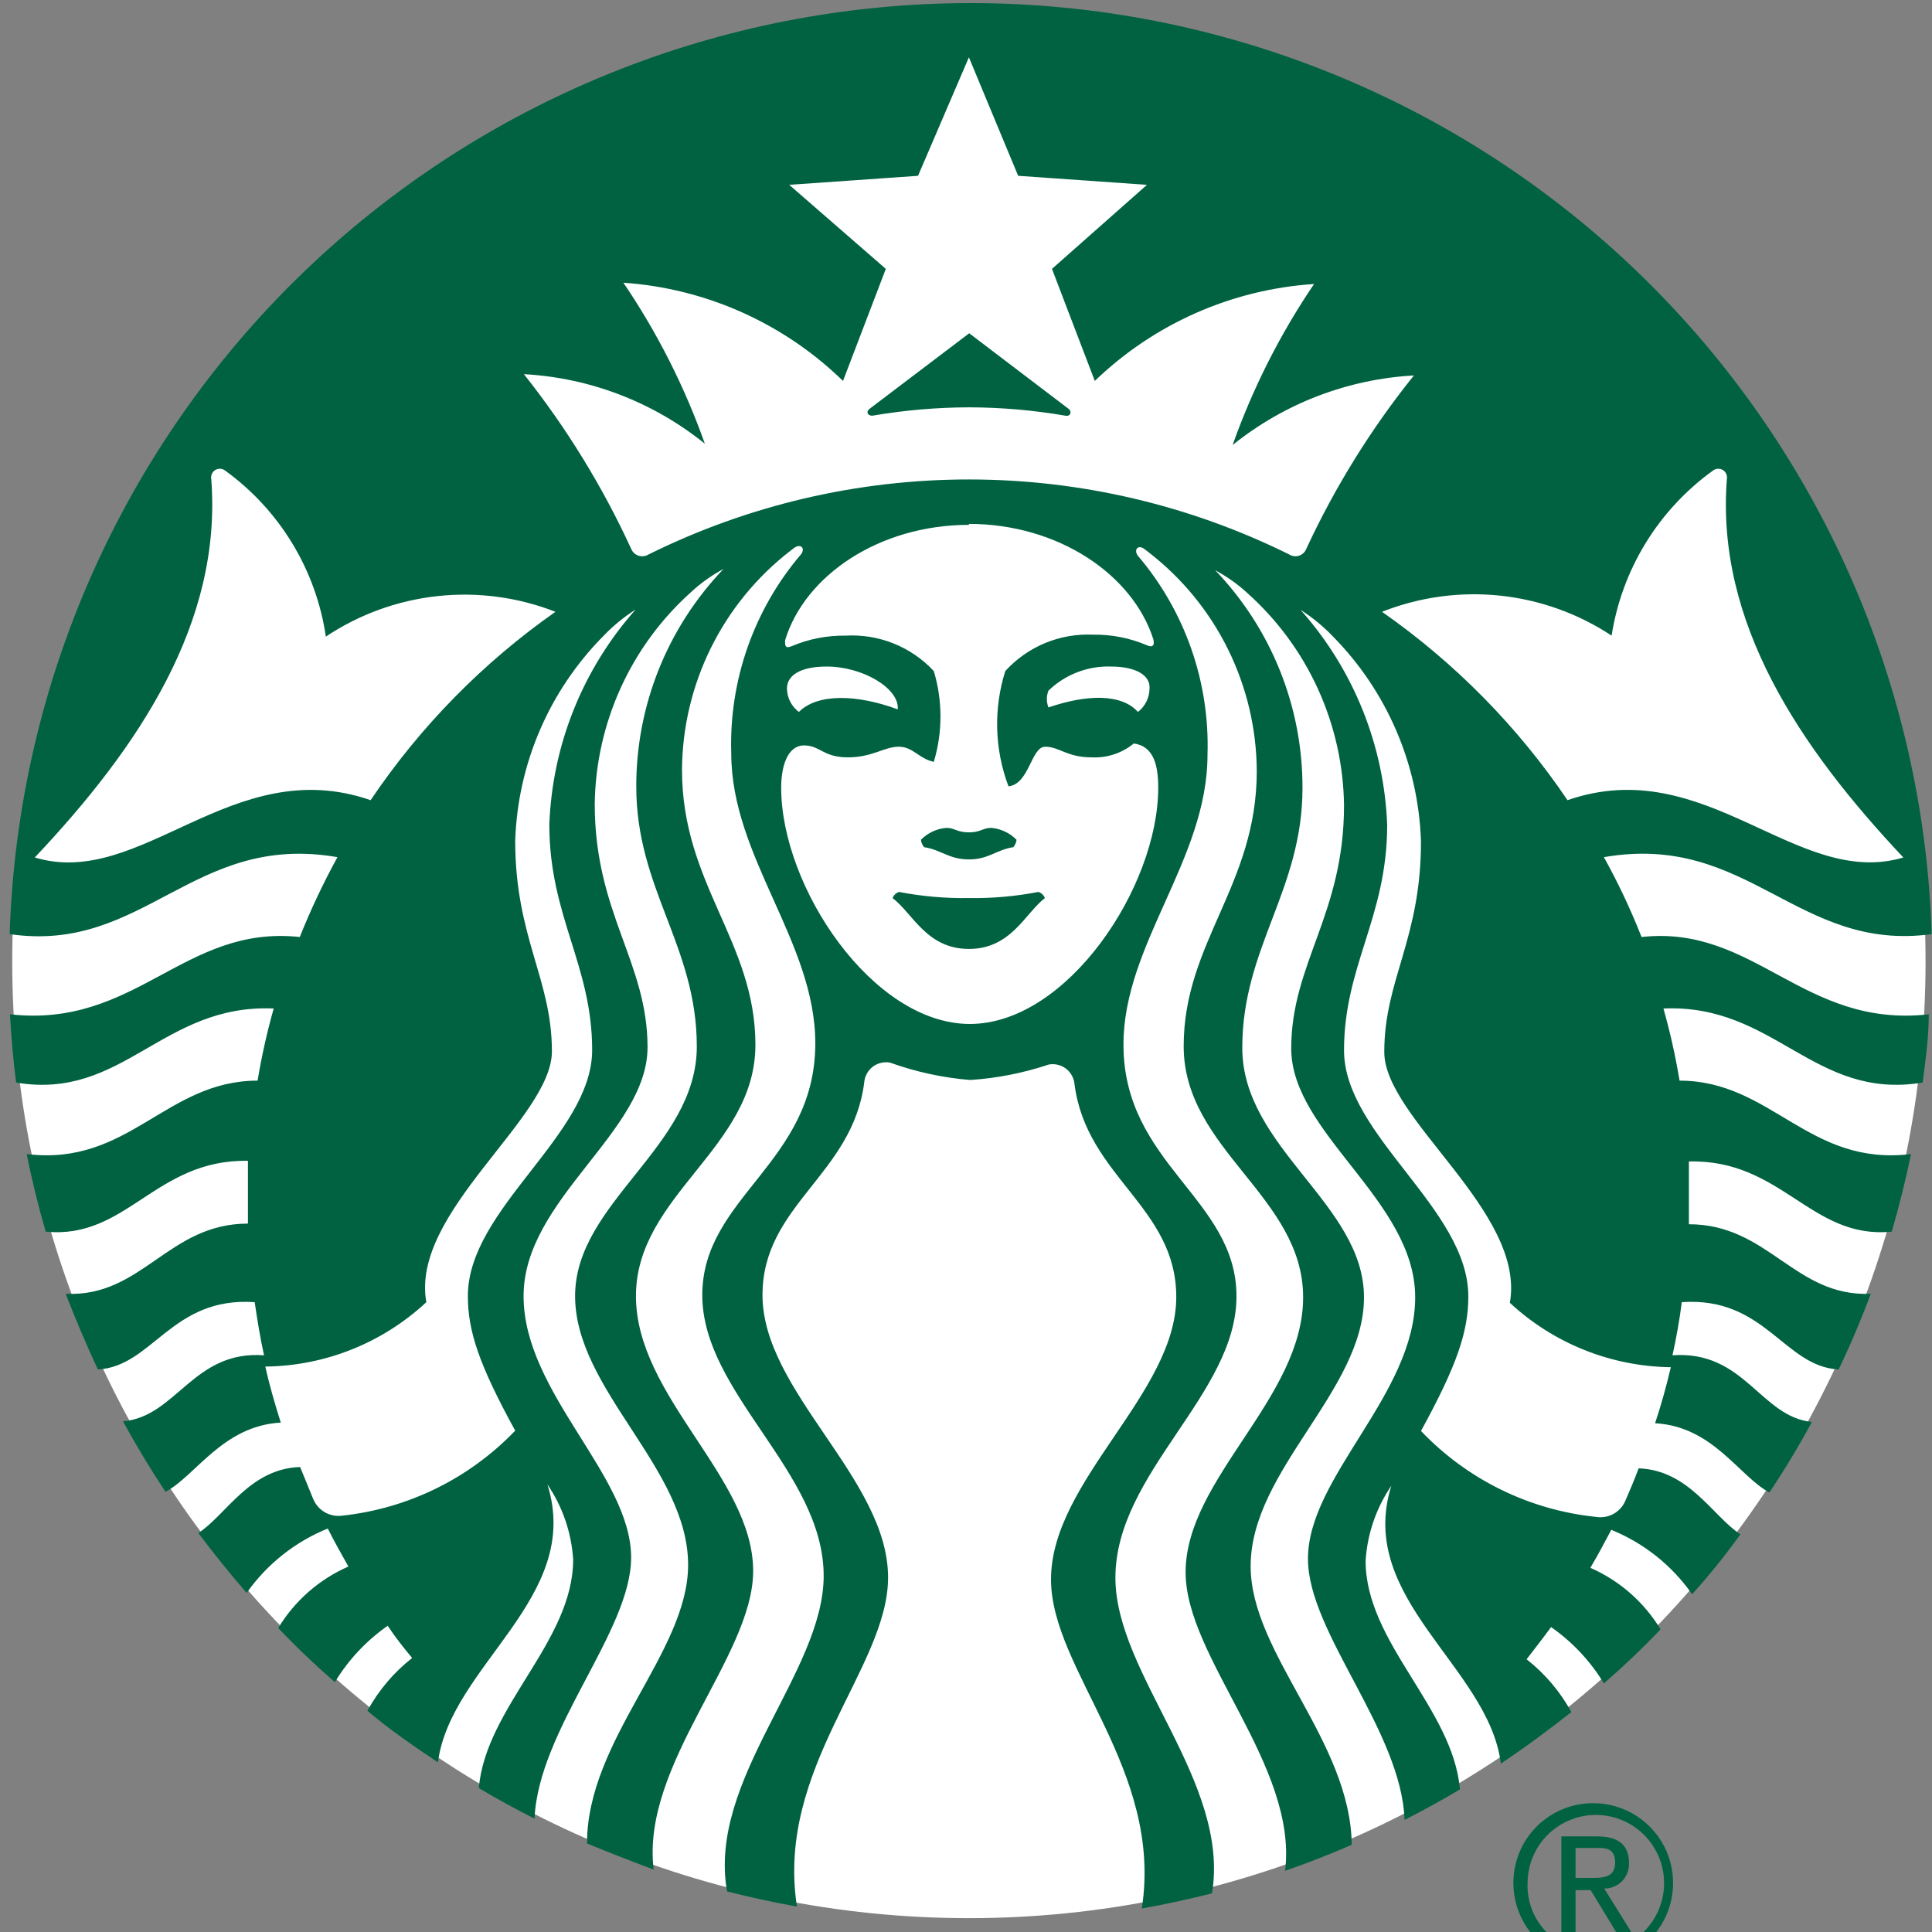
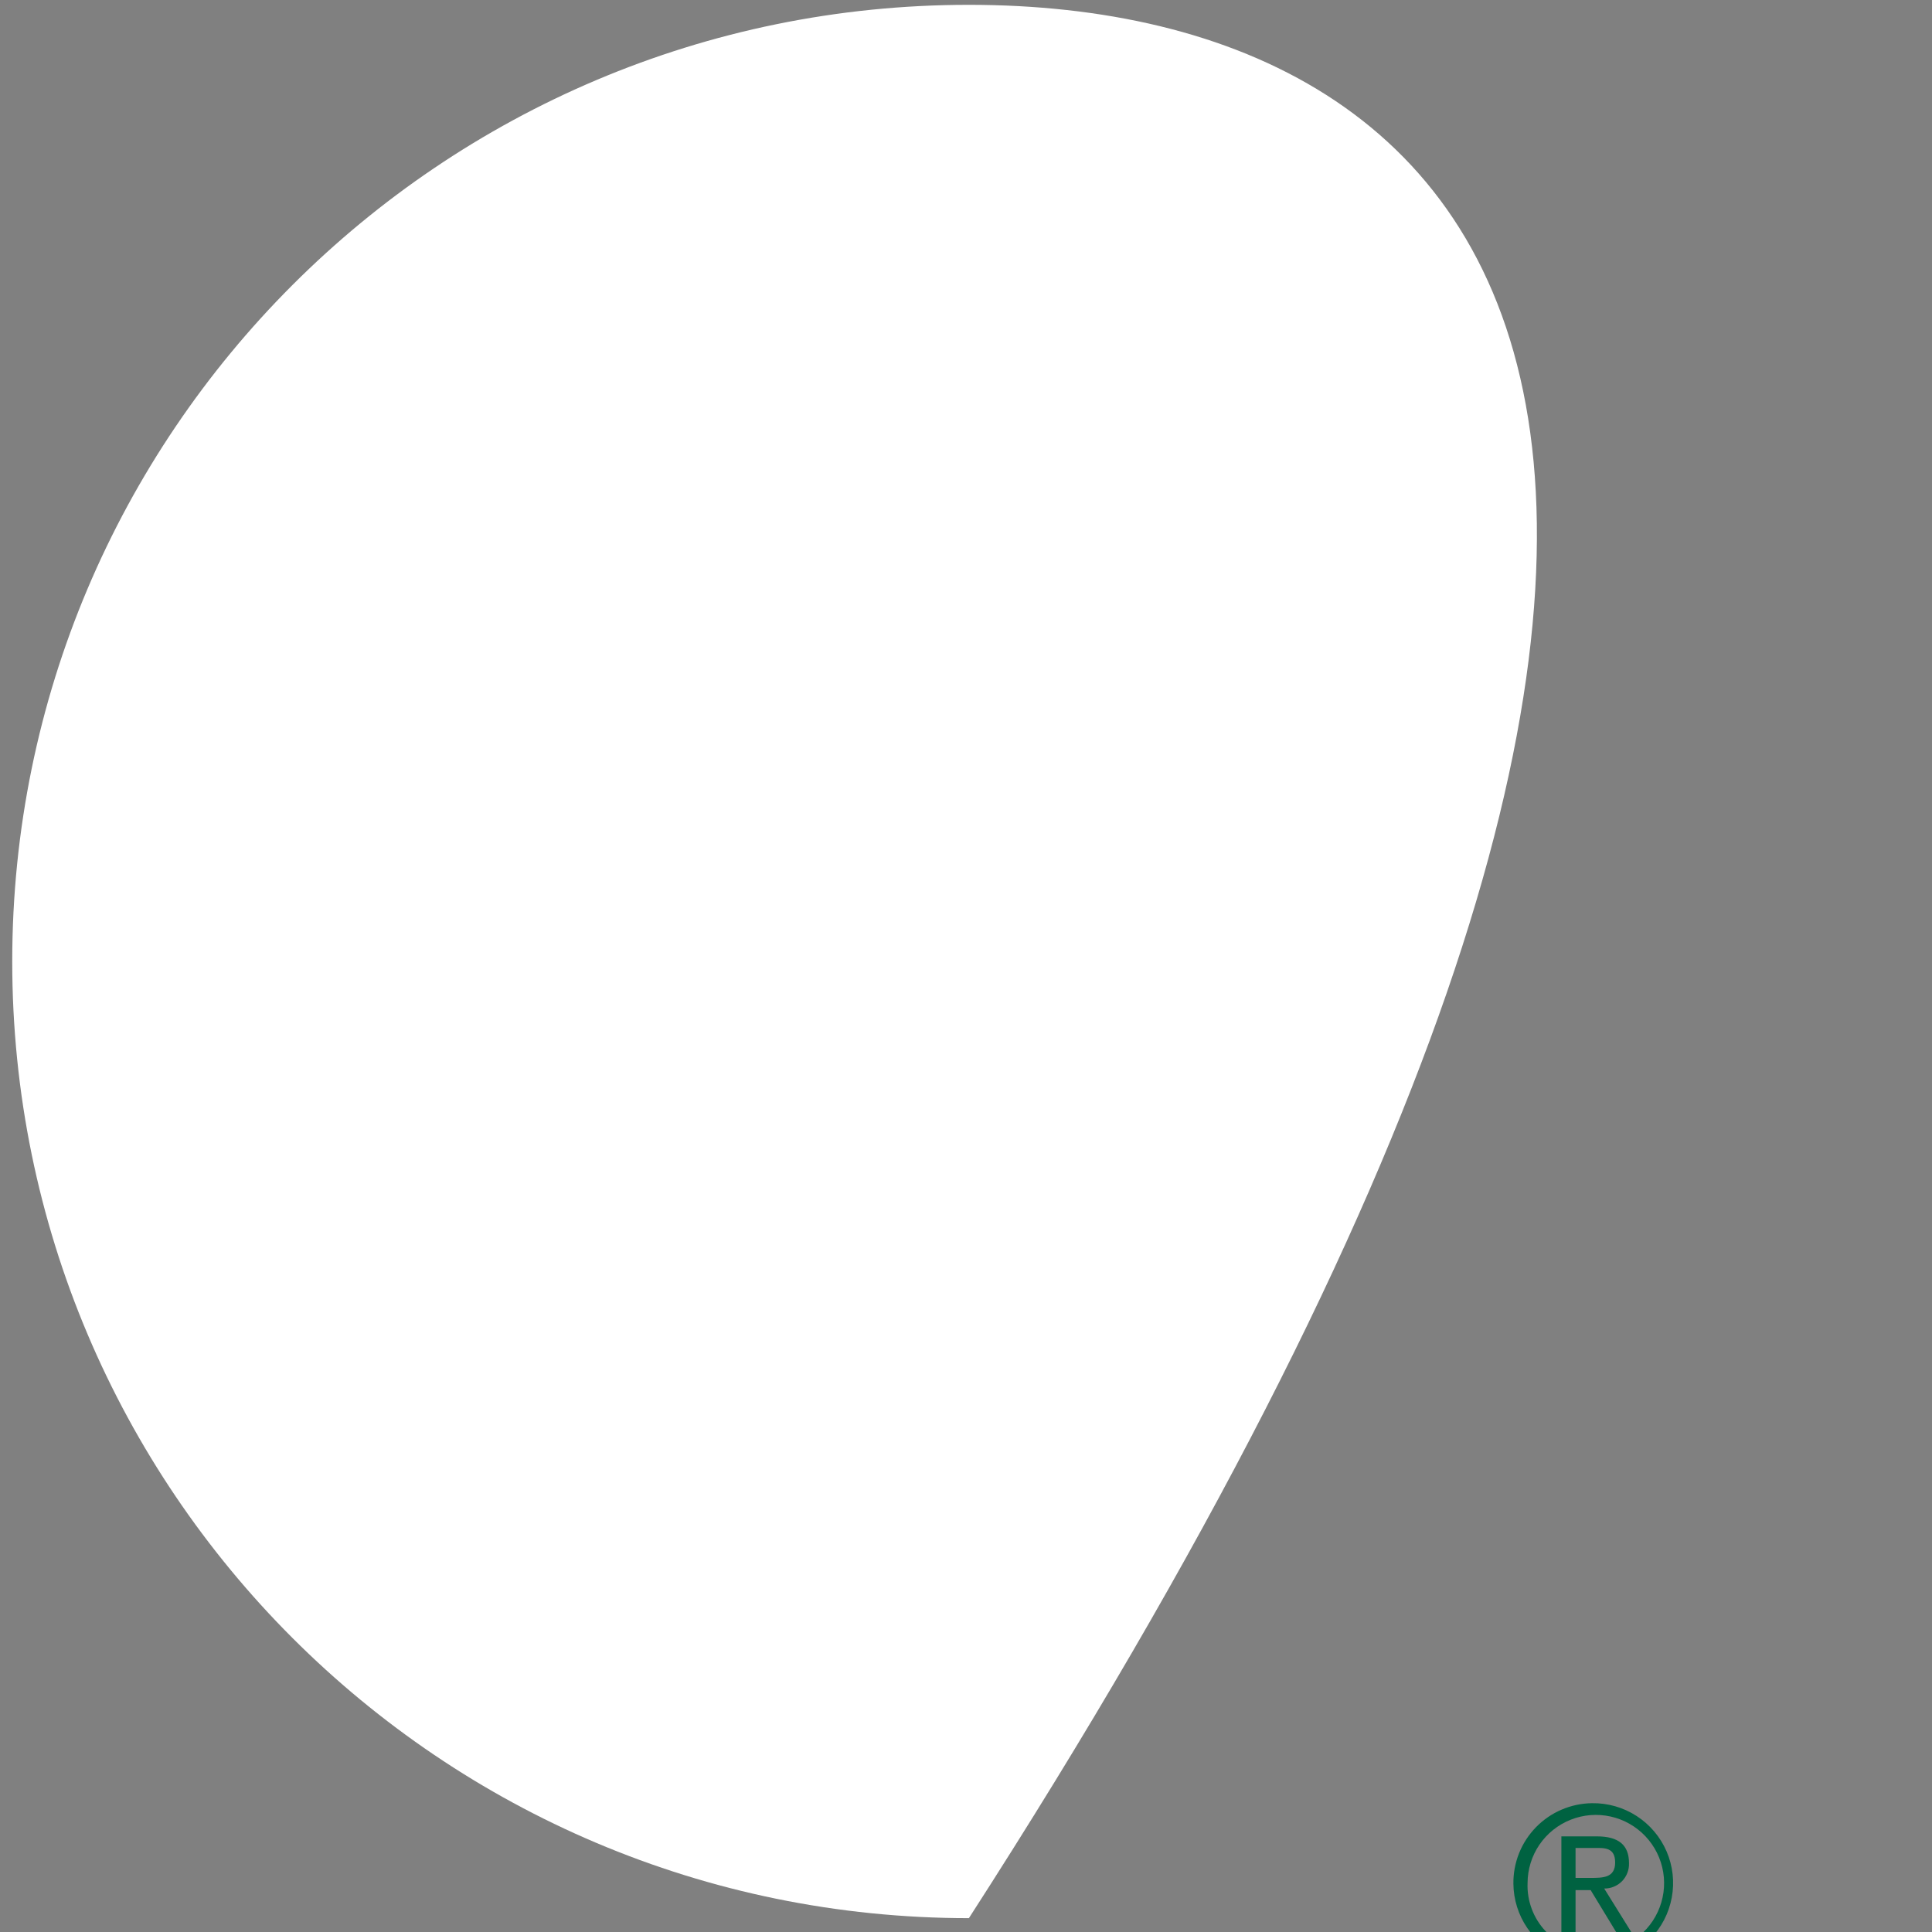
<svg xmlns="http://www.w3.org/2000/svg" width="60" height="60" viewBox="0 0 60 60" fill="none">
  <rect x="0" y="0" width="60" height="60" fill="#808080" stroke="none" />
  <g clip-path="url(#clip0)">
-     <path d="M30.09 59.57C46.498 59.57 59.8 46.268 59.8 29.86C59.8 13.452 46.498 0.15 30.09 0.15C13.682 0.15 0.38 13.452 0.38 29.86C0.38 46.268 13.682 59.57 30.09 59.57Z" fill="white" />
-     <path d="M33.09 12.91C32.099 12.739 31.096 12.652 30.09 12.65C29.084 12.653 28.081 12.74 27.09 12.91C26.94 12.91 26.89 12.79 27 12.7L30.1 10.35L33.19 12.7C33.3 12.79 33.24 12.94 33.09 12.91ZM27.92 27.7C27.875 27.715 27.833 27.739 27.799 27.772C27.764 27.805 27.737 27.845 27.72 27.89C28.35 28.37 28.78 29.47 30.09 29.47C31.4 29.47 31.83 28.37 32.45 27.89C32.433 27.845 32.406 27.805 32.371 27.772C32.337 27.739 32.295 27.715 32.25 27.7C31.538 27.837 30.815 27.901 30.09 27.89C29.362 27.901 28.635 27.838 27.92 27.7ZM30.09 25.85C29.72 25.85 29.64 25.71 29.4 25.71C29.097 25.732 28.813 25.864 28.6 26.08C28.61 26.165 28.645 26.245 28.7 26.31C29.23 26.39 29.47 26.69 30.09 26.69C30.71 26.69 30.94 26.39 31.47 26.31C31.525 26.245 31.56 26.165 31.57 26.08C31.36 25.866 31.079 25.735 30.78 25.71C30.53 25.71 30.45 25.85 30.09 25.85ZM59.9 31.5C59.9 32.21 59.8 32.92 59.71 33.62C56.33 34.18 55.12 31.17 51.66 31.32C51.868 32.057 52.035 32.805 52.16 33.56C55.02 33.56 56.16 36.23 59.35 35.84C59.18 36.65 58.98 37.46 58.75 38.25C56.24 38.5 55.35 36 52.45 36.07C52.45 36.49 52.45 36.9 52.45 37.32C52.45 37.56 52.45 37.79 52.45 38.02C54.93 38.02 55.73 40.28 58.1 40.18C57.8 40.98 57.47 41.76 57.1 42.53C55.4 42.44 54.82 40.26 52.23 40.44C52.16 40.99 52.06 41.55 51.94 42.09C54.18 41.93 54.67 44 56.27 44.16C55.863 44.913 55.423 45.643 54.95 46.35C54 45.84 53.2 44.3 51.4 44.2C51.59 43.63 51.75 43.05 51.89 42.46C50.033 42.436 48.251 41.724 46.89 40.46C47.39 37.63 42.99 34.75 42.99 32.67C42.99 30.42 44.13 29.17 44.13 26.13C44.051 23.738 43.072 21.463 41.39 19.76C41.091 19.448 40.755 19.172 40.39 18.94C42.035 20.787 42.986 23.149 43.08 25.62C43.08 28.48 41.74 29.99 41.74 32.62C41.74 35.25 45.6 37.54 45.6 40.26C45.6 41.34 45.26 42.38 44.13 44.44C45.57 45.952 47.503 46.899 49.58 47.11C49.765 47.138 49.955 47.102 50.118 47.01C50.281 46.918 50.408 46.773 50.48 46.6C50.62 46.28 50.76 45.95 50.89 45.6C52.46 45.66 53.18 47.08 54.05 47.65C53.57 48.317 53.07 48.937 52.55 49.51C51.923 48.615 51.052 47.921 50.04 47.51C49.83 47.91 49.62 48.3 49.39 48.69C50.296 49.087 51.057 49.754 51.57 50.6C51.01 51.19 50.42 51.75 49.81 52.28C49.392 51.589 48.833 50.992 48.17 50.53C47.93 50.86 47.67 51.19 47.41 51.53C47.98 51.977 48.453 52.535 48.8 53.17C48.09 53.73 47.36 54.27 46.61 54.77C46.24 51.77 42.1 49.66 43.21 46.14C42.739 46.831 42.463 47.636 42.41 48.47C42.41 51.02 45.12 53.04 45.34 55.57C44.78 55.91 44.2 56.22 43.62 56.52C43.52 53.74 40.62 50.7 40.62 48.41C40.62 45.86 43.95 43.3 43.95 40.29C43.95 37.28 40.1 35.2 40.1 32.56C40.1 29.92 41.74 28.4 41.74 25.01C41.724 23.764 41.448 22.534 40.932 21.4C40.416 20.266 39.669 19.251 38.74 18.42C38.438 18.141 38.102 17.903 37.74 17.71C39.483 19.528 40.455 21.951 40.45 24.47C40.45 27.65 38.58 29.42 38.58 32.54C38.58 35.66 42.36 37.39 42.36 40.29C42.36 43.19 38.84 45.65 38.84 48.64C38.84 51.35 41.94 54.06 41.98 57.29C41.313 57.583 40.623 57.853 39.91 58.1C40.31 54.84 36.82 51.48 36.82 48.83C36.82 45.92 40.47 43.43 40.47 40.29C40.47 37.15 36.76 35.71 36.76 32.49C36.76 29.27 39.03 27.49 39.03 23.95C39.024 22.636 38.718 21.34 38.136 20.162C37.554 18.983 36.71 17.953 35.67 17.15L35.54 17.05C35.36 16.91 35.2 17.05 35.33 17.25C36.799 18.971 37.573 21.178 37.5 23.44C37.5 26.69 34.89 29.32 34.89 32.44C34.89 36.16 38.4 37.22 38.4 40.26C38.4 43.3 34.64 45.74 34.64 49C34.64 52 38.21 55.33 37.64 58.8C36.92 58.98 36.2 59.14 35.46 59.27C36.13 54.96 32.64 51.86 32.64 49.05C32.64 45.99 36.53 43.27 36.53 40.28C36.53 37.47 33.74 36.55 33.37 33.67C33.362 33.576 33.334 33.484 33.288 33.401C33.243 33.318 33.18 33.246 33.105 33.188C33.029 33.131 32.943 33.09 32.851 33.068C32.759 33.045 32.663 33.043 32.57 33.06C31.781 33.324 30.961 33.486 30.13 33.54C29.28 33.471 28.443 33.289 27.64 33C27.547 32.983 27.451 32.986 27.359 33.008C27.267 33.03 27.18 33.071 27.105 33.128C27.03 33.186 26.967 33.258 26.922 33.341C26.876 33.424 26.848 33.516 26.84 33.61C26.48 36.49 23.68 37.41 23.68 40.22C23.68 43.22 27.58 45.93 27.58 48.99C27.58 51.8 24.08 54.9 24.75 59.21C24.02 59.08 23.29 58.92 22.58 58.74C21.96 55.27 25.58 51.94 25.58 48.94C25.58 45.71 21.81 43.27 21.81 40.22C21.81 37.17 25.32 36.12 25.32 32.4C25.32 29.25 22.71 26.62 22.71 23.4C22.637 21.138 23.411 18.931 24.88 17.21C25.01 17.04 24.88 16.87 24.67 17.01L24.54 17.11C23.501 17.915 22.659 18.945 22.077 20.123C21.495 21.301 21.188 22.596 21.18 23.91C21.18 27.46 23.46 29.24 23.46 32.45C23.46 35.66 19.75 37.12 19.75 40.25C19.75 43.38 23.39 45.88 23.39 48.79C23.39 51.44 19.9 54.79 20.3 58.06C19.633 57.813 18.943 57.543 18.23 57.25C18.23 54.02 21.37 51.31 21.37 48.6C21.37 45.6 17.86 43.16 17.86 40.25C17.86 37.34 21.64 35.62 21.64 32.5C21.64 29.38 19.76 27.61 19.76 24.43C19.755 21.911 20.727 19.488 22.47 17.67C22.108 17.863 21.771 18.101 21.47 18.38C20.541 19.211 19.794 20.226 19.278 21.36C18.762 22.494 18.486 23.724 18.47 24.97C18.47 28.36 20.11 29.88 20.11 32.52C20.11 35.16 16.26 37.24 16.26 40.25C16.26 43.26 19.6 45.82 19.6 48.37C19.6 50.66 16.72 53.7 16.6 56.48C16.01 56.18 15.44 55.87 14.87 55.53C15.09 53 17.8 50.98 17.8 48.43C17.747 47.596 17.471 46.791 17 46.1C18.11 49.62 14 51.7 13.6 54.73C12.85 54.23 12.12 53.73 11.41 53.13C11.757 52.495 12.23 51.937 12.8 51.49C12.54 51.18 12.28 50.85 12.04 50.49C11.377 50.953 10.819 51.549 10.4 52.24C9.79 51.71 9.2 51.15 8.64 50.56C9.152 49.714 9.914 49.047 10.82 48.65C10.6 48.26 10.38 47.87 10.18 47.47C9.165 47.881 8.291 48.575 7.66 49.47C7.14 48.87 6.64 48.25 6.16 47.61C7.03 47.04 7.75 45.61 9.32 45.56C9.45 45.88 9.59 46.21 9.73 46.56C9.803 46.732 9.931 46.876 10.094 46.968C10.256 47.06 10.445 47.096 10.63 47.07C12.675 46.85 14.577 45.915 16 44.43C14.87 42.37 14.53 41.33 14.53 40.25C14.53 37.53 18.39 35.25 18.39 32.61C18.39 29.97 17.06 28.46 17.06 25.61C17.15 23.14 18.098 20.778 19.74 18.93C19.375 19.162 19.039 19.437 18.74 19.75C17.057 21.449 16.079 23.72 16 26.11C16 29.11 17.14 30.4 17.14 32.65C17.14 34.73 12.74 37.65 13.24 40.44C11.881 41.707 10.098 42.42 8.24 42.44C8.37 43.03 8.54 43.61 8.72 44.18C6.92 44.28 6.09 45.82 5.14 46.33C4.667 45.617 4.227 44.887 3.82 44.14C5.48 44 6 41.93 8.2 42.09C8.08 41.55 7.99 40.99 7.91 40.44C5.33 40.26 4.74 42.44 3.04 42.53C2.68 41.76 2.35 40.98 2.04 40.18C4.42 40.29 5.22 38 7.7 38C7.7 37.77 7.7 37.54 7.7 37.3C7.7 36.88 7.7 36.47 7.7 36.05C4.82 36 3.94 38.5 1.42 38.25C1.19 37.46 0.99 36.65 0.83 35.84C4 36.23 5.15 33.56 8 33.56C8.125 32.805 8.292 32.057 8.5 31.32C5.04 31.17 3.83 34.18 0.5 33.62C0.41 32.92 0.35 32.21 0.31 31.5C4.24 31.94 5.71 28.71 9.31 29.1C9.649 28.25 10.04 27.422 10.48 26.62C6 25.84 4.48 29.62 0.3 29.01C0.546 21.258 3.798 13.907 9.368 8.51C14.938 3.114 22.39 0.096 30.145 0.096C37.901 0.096 45.352 3.114 50.922 8.51C56.492 13.907 59.744 21.258 59.99 29.01C55.82 29.58 54.3 25.84 49.81 26.62C50.254 27.42 50.645 28.248 50.98 29.1C54.5 28.71 56 31.94 59.9 31.5ZM17.25 19C16.087 18.545 14.832 18.378 13.591 18.512C12.349 18.646 11.159 19.078 10.12 19.77C9.969 18.747 9.616 17.765 9.08 16.88C8.544 15.996 7.837 15.227 7 14.62C6.958 14.585 6.906 14.563 6.851 14.558C6.796 14.553 6.741 14.565 6.693 14.592C6.645 14.619 6.607 14.661 6.583 14.71C6.559 14.76 6.551 14.816 6.56 14.87C6.91 19.34 4.3 23.22 1.08 26.63C4.39 27.63 7.21 23.36 11.51 24.85C13.049 22.565 14.995 20.582 17.25 19ZM30.09 16.3C27.31 16.3 24.99 17.87 24.38 19.89C24.38 20.05 24.38 20.15 24.58 20.07C25.111 19.845 25.683 19.732 26.26 19.74C26.77 19.711 27.279 19.794 27.753 19.984C28.226 20.174 28.652 20.466 29 20.84C29.276 21.76 29.276 22.74 29 23.66C28.53 23.56 28.36 23.19 27.91 23.19C27.46 23.19 27.1 23.52 26.33 23.52C25.56 23.52 25.47 23.15 24.97 23.15C24.47 23.15 24.26 23.77 24.26 24.46C24.26 27.55 27.1 31.8 30.12 31.8C33.14 31.8 35.97 27.55 35.97 24.46C35.97 23.77 35.83 23.17 35.21 23.09C34.842 23.392 34.375 23.545 33.9 23.52C33.13 23.52 32.9 23.19 32.46 23.19C32.02 23.19 31.97 24.35 31.32 24.42C30.886 23.272 30.851 22.011 31.22 20.84C31.563 20.464 31.984 20.167 32.454 19.972C32.924 19.777 33.431 19.687 33.94 19.71C34.517 19.701 35.09 19.813 35.62 20.04C35.8 20.12 35.86 20.04 35.82 19.86C35.18 17.84 32.86 16.27 30.09 16.27V16.3ZM34.5 20.7C34.143 20.688 33.787 20.749 33.454 20.878C33.12 21.006 32.816 21.201 32.56 21.45C32.495 21.617 32.495 21.803 32.56 21.97C33.76 21.56 34.83 21.54 35.34 22.11C35.451 22.024 35.542 21.913 35.604 21.787C35.666 21.66 35.699 21.521 35.7 21.38C35.73 21 35.32 20.7 34.5 20.7ZM24.81 22.11C25.39 21.53 26.61 21.56 27.88 22.03C27.94 21.39 26.81 20.7 25.67 20.7C24.85 20.7 24.44 20.98 24.44 21.38C24.441 21.522 24.475 21.662 24.539 21.788C24.604 21.915 24.696 22.025 24.81 22.11ZM43.91 11.66C41.854 11.774 39.885 12.529 38.28 13.82C38.907 12.052 39.757 10.372 40.81 8.82C38.256 8.987 35.843 10.053 34 11.83L32.67 8.35L35.62 5.74L31.62 5.46L30.09 1.78L28.51 5.46L24.51 5.74L27.51 8.35L26.18 11.83C24.34 10.037 21.923 8.956 19.36 8.78C20.413 10.332 21.263 12.012 21.89 13.78C20.29 12.488 18.324 11.732 16.27 11.62C17.593 13.287 18.711 15.107 19.6 17.04C19.62 17.091 19.65 17.136 19.69 17.174C19.729 17.211 19.776 17.24 19.828 17.257C19.879 17.274 19.934 17.279 19.988 17.273C20.042 17.267 20.094 17.249 20.14 17.22C23.233 15.687 26.638 14.89 30.09 14.89C33.542 14.89 36.947 15.687 40.04 17.22C40.085 17.249 40.137 17.267 40.19 17.273C40.243 17.279 40.297 17.274 40.348 17.256C40.399 17.239 40.445 17.211 40.483 17.173C40.522 17.136 40.551 17.09 40.57 17.04C41.462 15.118 42.583 13.312 43.91 11.66ZM48.68 24.85C52.98 23.36 55.8 27.62 59.11 26.63C55.9 23.22 53.28 19.34 53.63 14.87C53.639 14.816 53.631 14.76 53.607 14.71C53.583 14.661 53.545 14.619 53.497 14.592C53.449 14.565 53.394 14.553 53.339 14.558C53.284 14.563 53.232 14.585 53.19 14.62C52.354 15.224 51.646 15.987 51.107 16.866C50.569 17.744 50.209 18.721 50.05 19.74C49.009 19.052 47.817 18.626 46.576 18.497C45.334 18.369 44.08 18.541 42.92 19C45.182 20.581 47.135 22.564 48.68 24.85Z" fill="#006241" />
+     <path d="M30.09 59.57C59.8 13.452 46.498 0.15 30.09 0.15C13.682 0.15 0.38 13.452 0.38 29.86C0.38 46.268 13.682 59.57 30.09 59.57Z" fill="white" />
    <path d="M49.44 56C49.931 55.992 50.414 56.13 50.826 56.397C51.239 56.664 51.563 57.047 51.758 57.498C51.952 57.95 52.008 58.448 51.918 58.931C51.829 59.415 51.598 59.86 51.255 60.212C50.911 60.563 50.472 60.805 49.991 60.907C49.51 61.008 49.01 60.964 48.554 60.78C48.098 60.597 47.707 60.282 47.431 59.876C47.154 59.47 47.004 58.991 47 58.5C46.996 58.176 47.056 57.854 47.176 57.553C47.297 57.251 47.476 56.977 47.702 56.745C47.929 56.513 48.199 56.327 48.497 56.2C48.795 56.072 49.116 56.004 49.44 56ZM49.44 60.6C49.864 60.624 50.285 60.52 50.649 60.303C51.013 60.085 51.303 59.763 51.482 59.378C51.661 58.993 51.721 58.564 51.653 58.145C51.585 57.726 51.393 57.337 51.102 57.029C50.811 56.72 50.434 56.506 50.02 56.414C49.606 56.322 49.173 56.356 48.779 56.513C48.385 56.669 48.046 56.94 47.807 57.291C47.569 57.641 47.441 58.056 47.44 58.48C47.429 58.752 47.473 59.024 47.568 59.279C47.663 59.535 47.807 59.768 47.993 59.967C48.179 60.166 48.403 60.327 48.651 60.439C48.9 60.551 49.168 60.612 49.44 60.62V60.6ZM48.49 57.03H49.59C50.27 57.03 50.59 57.3 50.59 57.86C50.594 57.963 50.577 58.066 50.54 58.162C50.503 58.259 50.447 58.347 50.375 58.421C50.303 58.495 50.216 58.553 50.121 58.592C50.026 58.632 49.923 58.651 49.82 58.65L50.66 60H50.19L49.4 58.7H48.93V60H48.49V57.03ZM48.93 58.32H49.39C49.78 58.32 50.16 58.32 50.16 57.84C50.16 57.36 49.81 57.39 49.51 57.39H48.93V58.32Z" fill="#006241" />
  </g>
  <defs>
    <clipPath id="clip0">
      <rect width="60" height="60" fill="white" />
    </clipPath>
  </defs>
</svg>